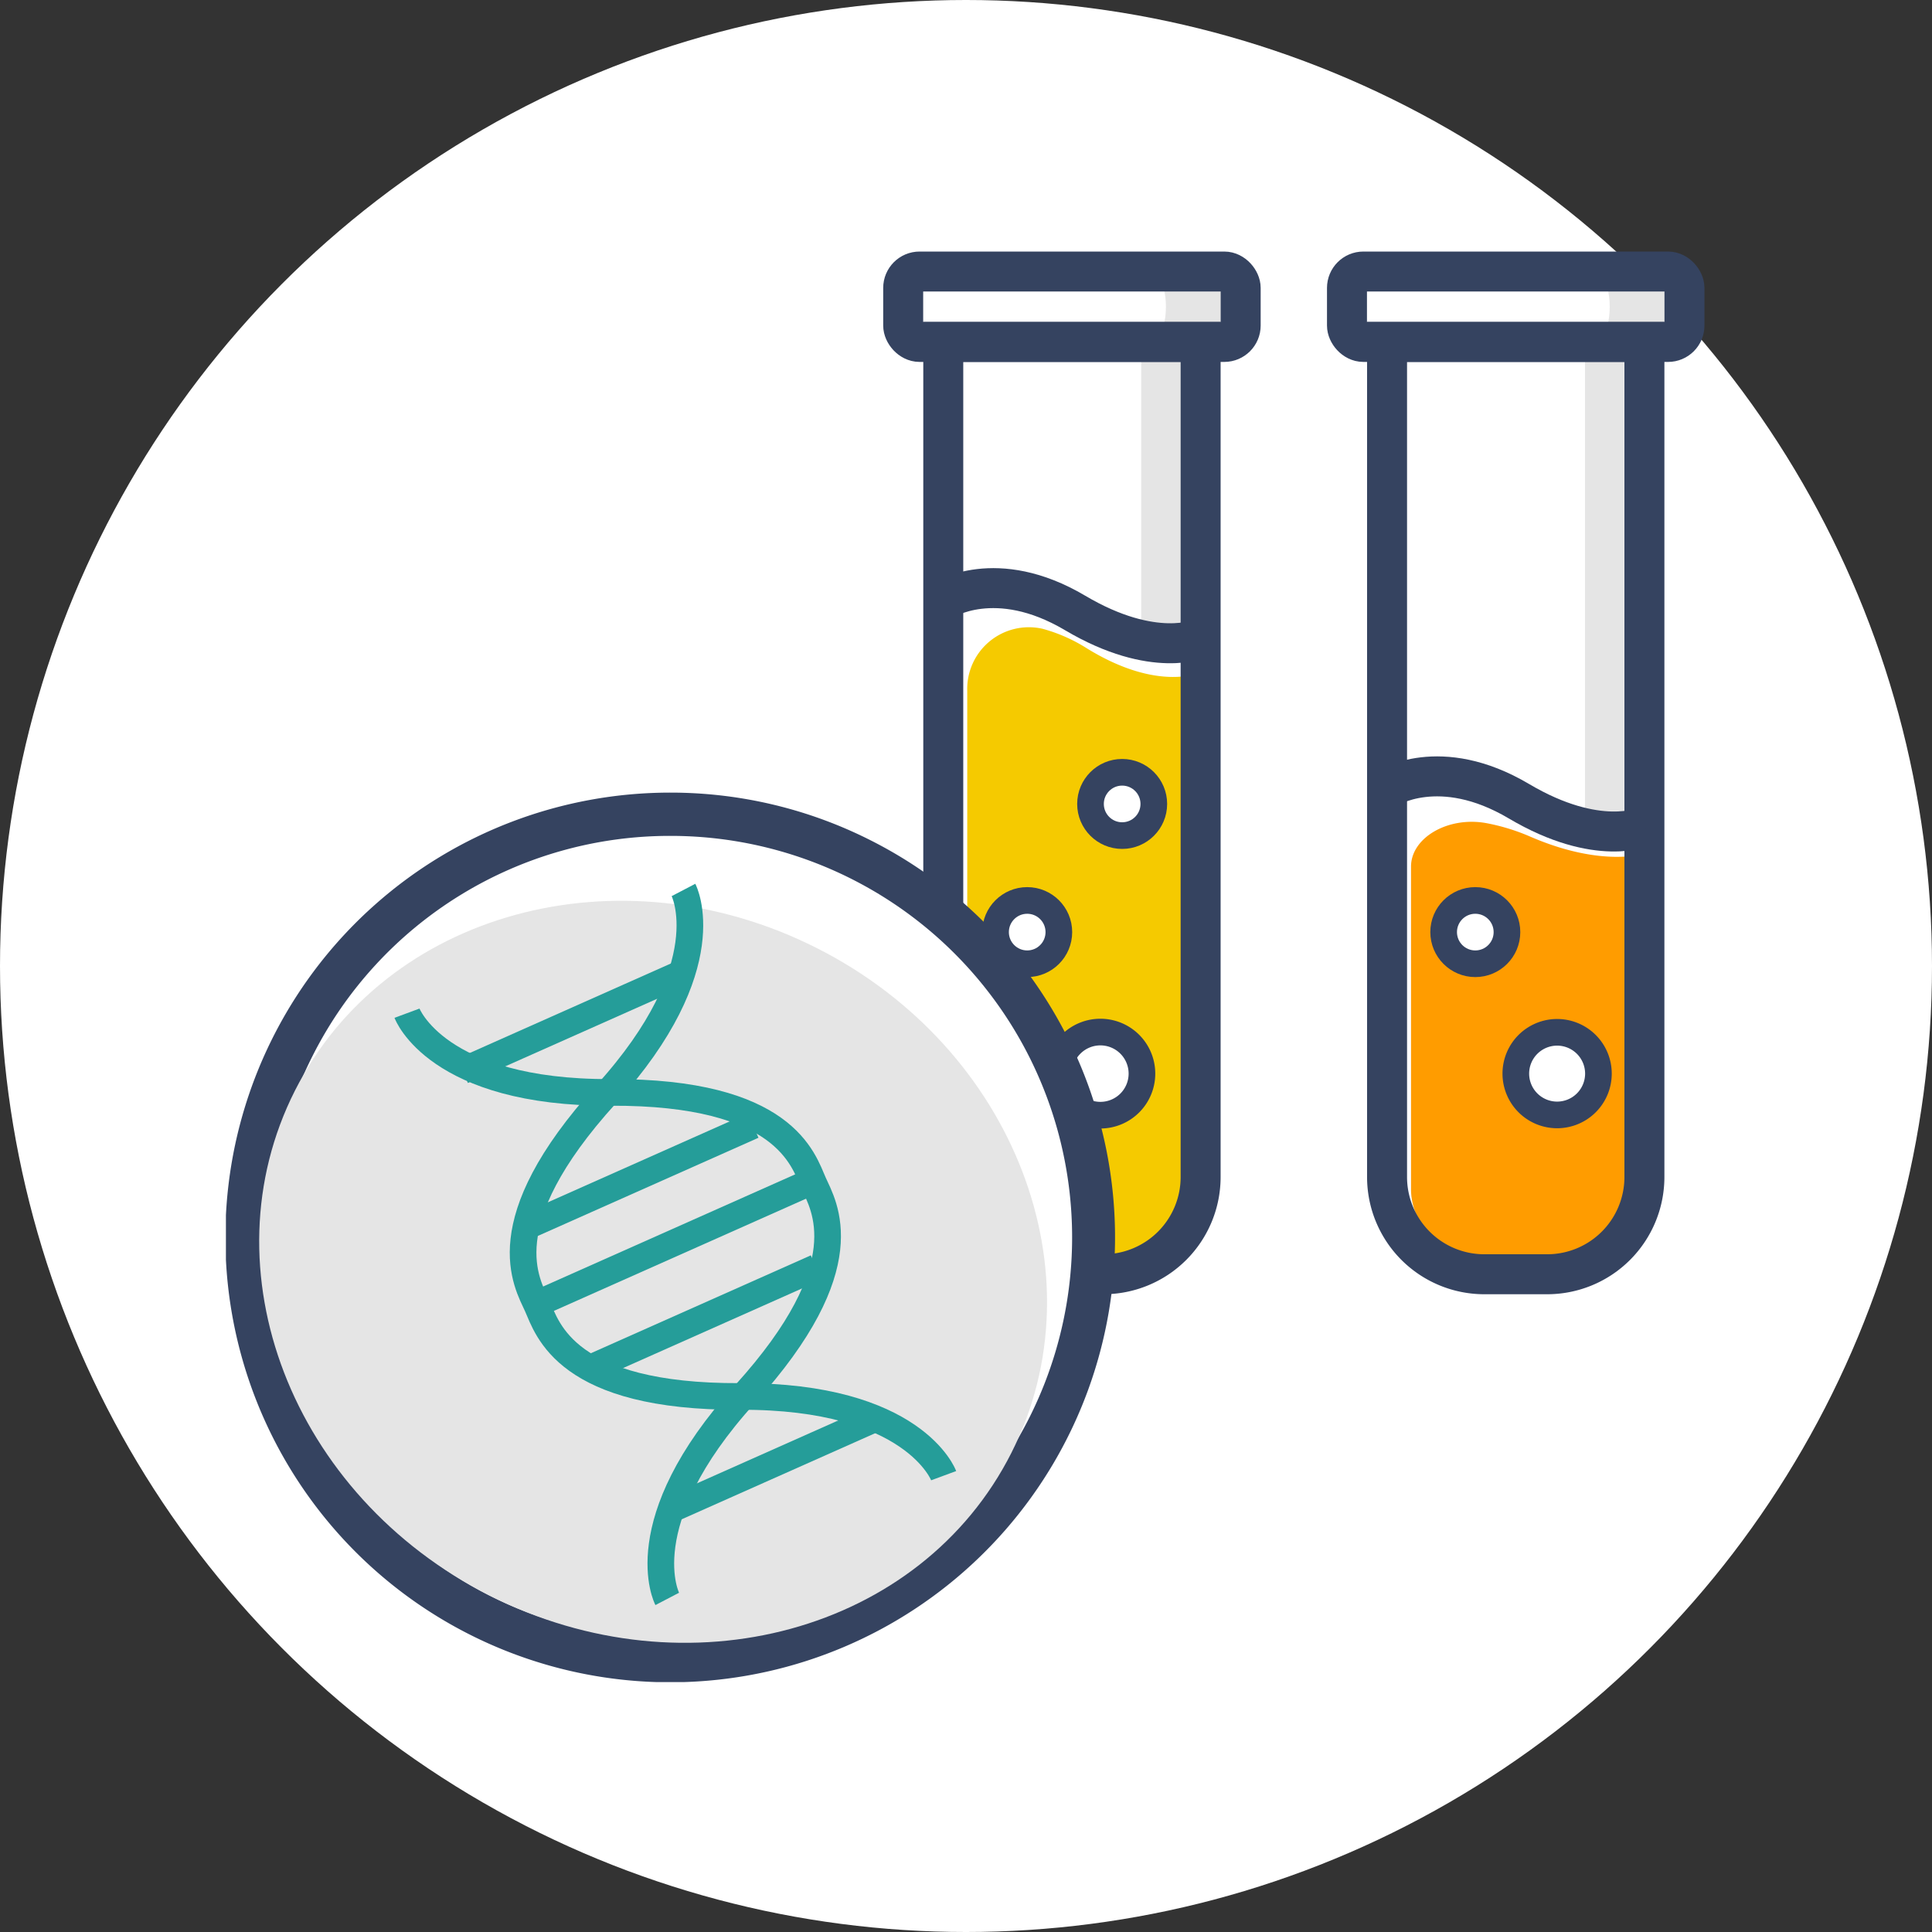
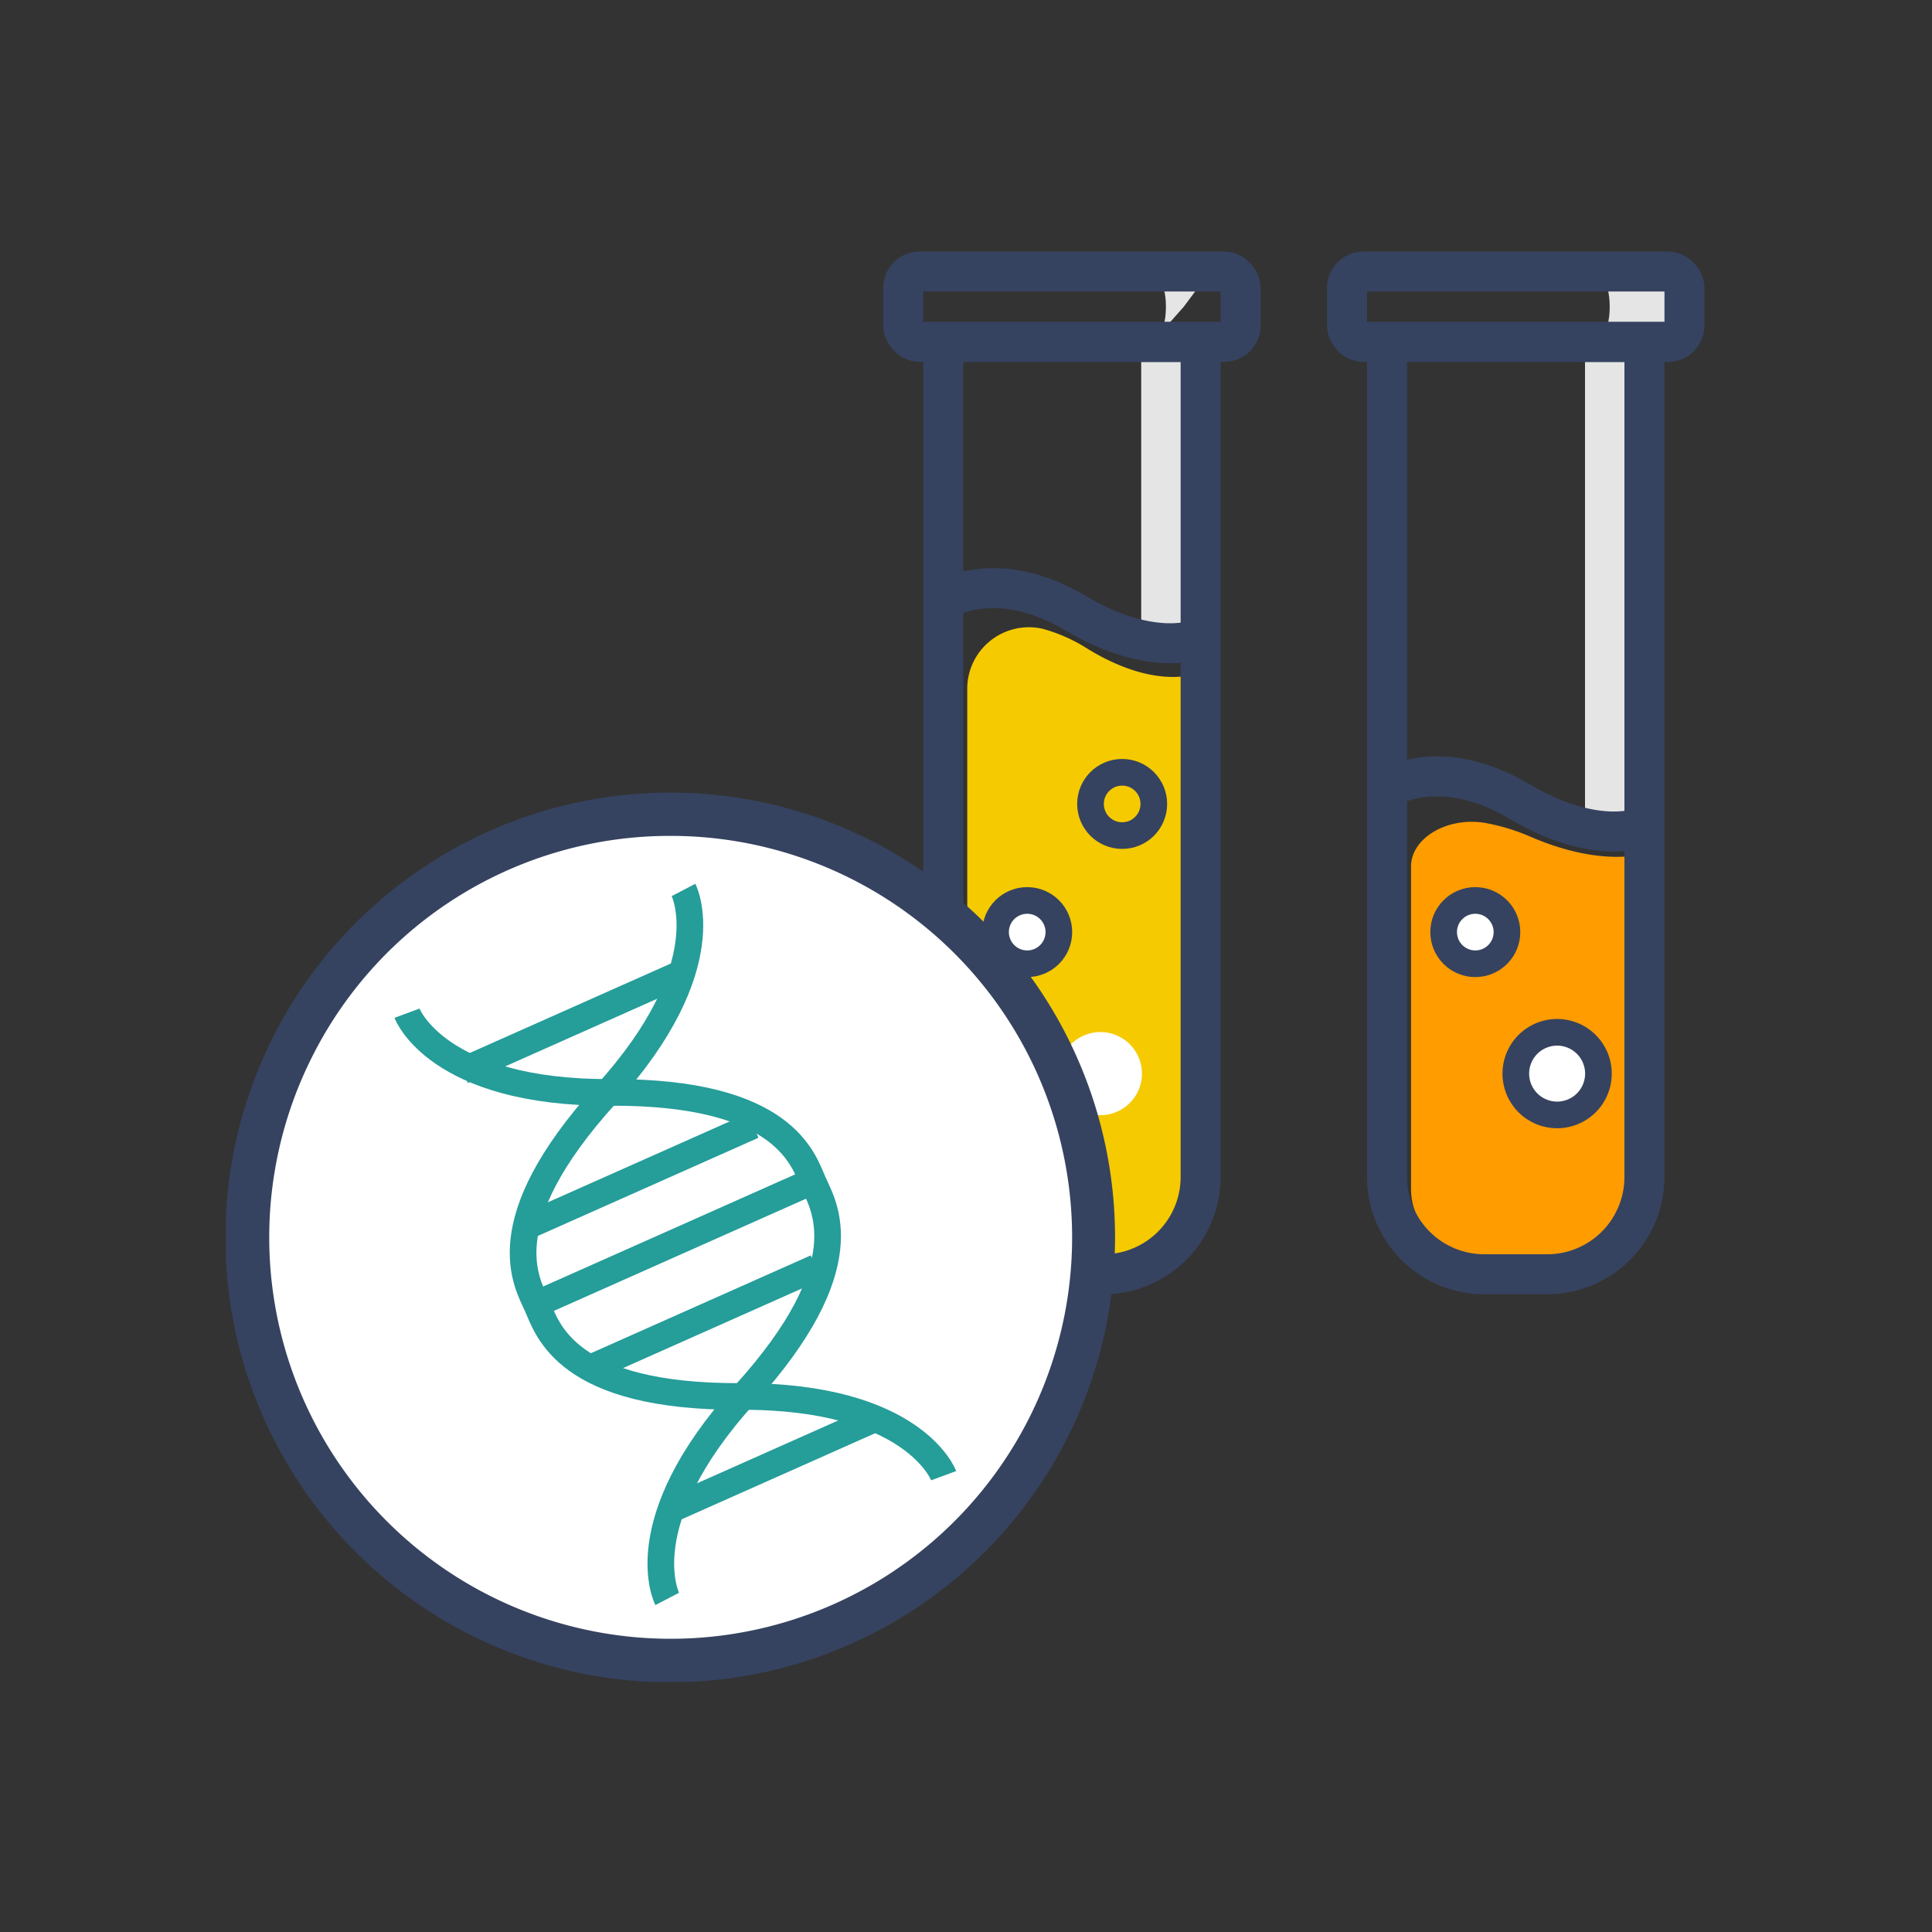
<svg xmlns="http://www.w3.org/2000/svg" width="145" height="145" viewBox="0 0 145 145">
  <rect x="0" y="0" width="145" height="145" fill="#333333" stroke="none" />
  <defs>
    <clipPath id="clip-path">
      <rect id="Rectangle_304" data-name="Rectangle 304" width="111.089" height="107.489" fill="none" />
    </clipPath>
  </defs>
  <g id="dt-1.3-cta-icn" transform="translate(0 -21.515)">
-     <circle id="Ellipse_20" data-name="Ellipse 20" cx="72.5" cy="72.5" r="72.5" transform="translate(0 21.515)" fill="#fff" />
    <g id="Group_753" data-name="Group 753" transform="translate(16.956 40.27)">
      <g id="Group_192" data-name="Group 192" clip-path="url(#clip-path)">
        <path id="Path_473" data-name="Path 473" d="M51.778,20.831s-3.145,1.535-8.546-1.8a12.185,12.185,0,0,0-3.326-1.465,4.628,4.628,0,0,0-5.643,4.664V56.871a8.765,8.765,0,1,0,17.515,0Z" transform="translate(21.375 10.868)" fill="#f5ca00" />
        <rect id="Rectangle_300" data-name="Rectangle 300" width="4.722" height="22.024" transform="translate(68.693 6.906)" fill="#e5e5e5" />
-         <path id="Path_474" data-name="Path 474" d="M42.83,1s1,.458,1,2.642-1,2.642-1,2.642H47.1l2.34-2.642L47.138,1Z" transform="translate(26.719 0.623)" fill="#e5e5e5" />
+         <path id="Path_474" data-name="Path 474" d="M42.83,1s1,.458,1,2.642-1,2.642-1,2.642l2.34-2.642L47.138,1Z" transform="translate(26.719 0.623)" fill="#e5e5e5" />
        <path id="Path_475" data-name="Path 475" d="M45.169,74.227H40.455a7.3,7.3,0,0,1-7.3-7.3V4.254H52.47V66.926A7.3,7.3,0,0,1,45.169,74.227Z" transform="translate(20.683 2.653)" fill="none" stroke="#354360" stroke-miterlimit="10" stroke-width="3" />
        <rect id="Rectangle_301" data-name="Rectangle 301" width="25.329" height="5.284" rx="1.23" transform="translate(50.83 1.624)" fill="none" stroke="#354360" stroke-miterlimit="10" stroke-width="3" />
        <path id="Path_476" data-name="Path 476" d="M33.154,16.539s3.933-2.574,9.889.953S52.47,19.4,52.47,19.4" transform="translate(20.683 9.752)" fill="none" stroke="#354360" stroke-miterlimit="10" stroke-width="3" />
        <path id="Path_477" data-name="Path 477" d="M44.733,39.27a3.119,3.119,0,1,1-3.119-3.119,3.119,3.119,0,0,1,3.119,3.119" transform="translate(24.016 22.552)" fill="#fff" />
-         <path id="Path_478" data-name="Path 478" d="M44.733,39.27a3.119,3.119,0,1,1-3.119-3.119A3.119,3.119,0,0,1,44.733,39.27Z" transform="translate(24.016 22.552)" fill="none" stroke="#354360" stroke-miterlimit="10" stroke-width="2" />
        <path id="Path_479" data-name="Path 479" d="M40.321,32.444a2.376,2.376,0,1,1-2.376-2.376,2.376,2.376,0,0,1,2.376,2.376" transform="translate(22.19 18.757)" fill="#fff" />
        <circle id="Ellipse_103" data-name="Ellipse 103" cx="2.376" cy="2.376" r="2.376" transform="translate(57.761 48.825)" fill="none" stroke="#354360" stroke-miterlimit="10" stroke-width="2" />
-         <path id="Path_480" data-name="Path 480" d="M44.711,26.521a2.376,2.376,0,1,1-2.376-2.376,2.376,2.376,0,0,1,2.376,2.376" transform="translate(24.929 15.062)" fill="#fff" />
        <circle id="Ellipse_104" data-name="Ellipse 104" cx="2.376" cy="2.376" r="2.376" transform="translate(64.888 39.206)" fill="none" stroke="#354360" stroke-miterlimit="10" stroke-width="2" />
        <path id="Path_481" data-name="Path 481" d="M72.289,28.816s-3.145,1.072-8.546-1.262a15.415,15.415,0,0,0-3.326-1.023c-2.873-.521-5.643,1.1-5.643,3.261V54c0,3.529,3.92,6.39,8.757,6.39s8.757-2.861,8.757-6.39Z" transform="translate(34.17 16.49)" fill="#ff9c00" />
        <rect id="Rectangle_302" data-name="Rectangle 302" width="4.722" height="36.645" transform="translate(102.002 6.908)" fill="#e5e5e5" />
        <path id="Path_482" data-name="Path 482" d="M63.341,1s1,.458,1,2.642-1,2.642-1,2.642H67.61l2.34-2.642L67.649,1Z" transform="translate(39.515 0.623)" fill="#e5e5e5" />
        <path id="Path_483" data-name="Path 483" d="M65.68,74.227H60.966a7.3,7.3,0,0,1-7.3-7.3V4.254H72.981V66.926A7.3,7.3,0,0,1,65.68,74.227Z" transform="translate(33.479 2.653)" fill="none" stroke="#354360" stroke-miterlimit="10" stroke-width="3" />
        <rect id="Rectangle_303" data-name="Rectangle 303" width="25.329" height="5.284" rx="1.23" transform="translate(84.137 1.624)" fill="none" stroke="#354360" stroke-miterlimit="10" stroke-width="3" />
        <path id="Path_484" data-name="Path 484" d="M53.665,25.24s3.933-2.574,9.889.953S72.981,28.1,72.981,28.1" transform="translate(33.479 15.18)" fill="none" stroke="#354360" stroke-miterlimit="10" stroke-width="3" />
        <path id="Path_485" data-name="Path 485" d="M61.032,32.444a2.376,2.376,0,1,1-2.376-2.376,2.376,2.376,0,0,1,2.376,2.376" transform="translate(35.111 18.757)" fill="#fff" />
        <circle id="Ellipse_105" data-name="Ellipse 105" cx="2.376" cy="2.376" r="2.376" transform="translate(91.392 48.825)" fill="none" stroke="#354360" stroke-miterlimit="10" stroke-width="2" />
        <path id="Path_486" data-name="Path 486" d="M65.82,39.264a3.1,3.1,0,1,1-3.1-3.1,3.1,3.1,0,0,1,3.1,3.1" transform="translate(37.189 22.558)" fill="#fff" />
        <path id="Path_487" data-name="Path 487" d="M65.82,39.264a3.1,3.1,0,1,1-3.1-3.1A3.1,3.1,0,0,1,65.82,39.264Z" transform="translate(37.189 22.558)" fill="none" stroke="#354360" stroke-miterlimit="10" stroke-width="2" />
        <path id="Path_488" data-name="Path 488" d="M32.722,89.594a31.442,31.442,0,0,1-14.3-3.423A31.753,31.753,0,0,1,32.769,26.084a31.755,31.755,0,0,1-.047,63.51" transform="translate(0.624 16.272)" fill="#fff" />
        <path id="Path_489" data-name="Path 489" d="M33.391,28.332a30.129,30.129,0,1,1-26.9,16.536,30.022,30.022,0,0,1,26.9-16.536m0-3.248h0a33.386,33.386,0,1,0,15.034,3.6,33.236,33.236,0,0,0-15.034-3.6" transform="translate(0 15.648)" fill="#354360" />
-         <path id="Path_490" data-name="Path 490" d="M43.388,33.633c14.847,7.509,21.381,24.473,14.6,37.891s-24.322,18.21-39.169,10.7S-2.567,57.753,4.219,44.334s24.322-18.21,39.169-10.7" transform="translate(0.959 18.767)" fill="#e5e5e5" />
        <path id="Path_491" data-name="Path 491" d="M25.773,29.583s2.962,5.669-5.825,15.357S14.028,59.079,14.8,60.808s2.152,6.845,15.219,6.789S45.3,73.542,45.3,73.542" transform="translate(8.568 18.455)" fill="none" stroke="#259d99" stroke-miterlimit="10" stroke-width="2" />
        <path id="Path_492" data-name="Path 492" d="M8.369,35.279s2.221,6,15.287,5.945,14.451,5.058,15.219,6.788,3.634,6.184-5.152,15.87S27.9,79.238,27.9,79.238" transform="translate(5.221 22.008)" fill="none" stroke="#259d99" stroke-miterlimit="10" stroke-width="2" />
        <line id="Line_67" data-name="Line 67" y1="8.915" x2="20.032" transform="translate(23.495 70.119)" fill="none" stroke="#259d99" stroke-miterlimit="10" stroke-width="2" />
        <line id="Line_68" data-name="Line 68" y1="7.421" x2="16.677" transform="translate(27.627 76.375)" fill="none" stroke="#259d99" stroke-miterlimit="10" stroke-width="2" />
        <line id="Line_69" data-name="Line 69" y1="6.773" x2="15.22" transform="translate(33.27 87.82)" fill="none" stroke="#259d99" stroke-miterlimit="10" stroke-width="2" />
        <line id="Line_70" data-name="Line 70" y1="7.421" x2="16.677" transform="translate(17.754 54.19)" fill="none" stroke="#259d99" stroke-miterlimit="10" stroke-width="2" />
        <line id="Line_71" data-name="Line 71" y1="7.421" x2="16.677" transform="translate(22.886 65.722)" fill="none" stroke="#259d99" stroke-miterlimit="10" stroke-width="2" />
      </g>
    </g>
  </g>
</svg>